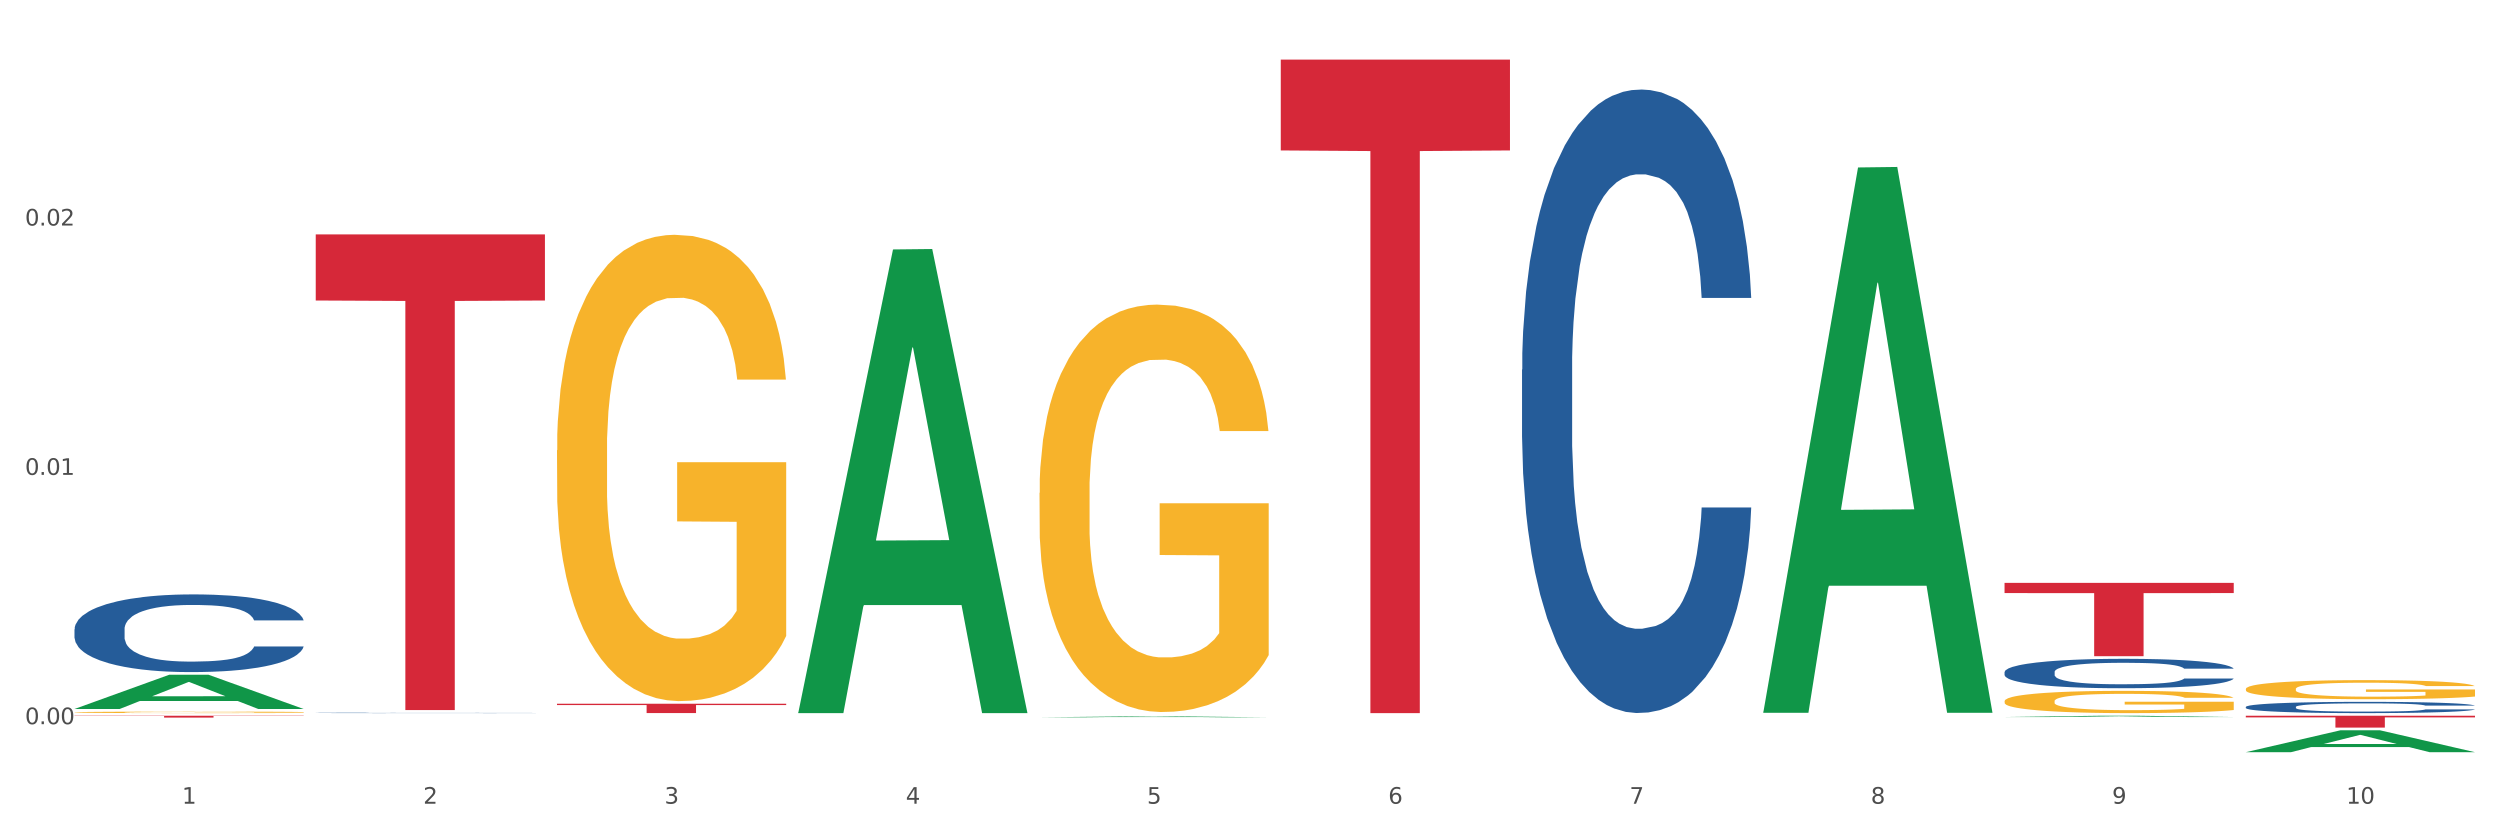
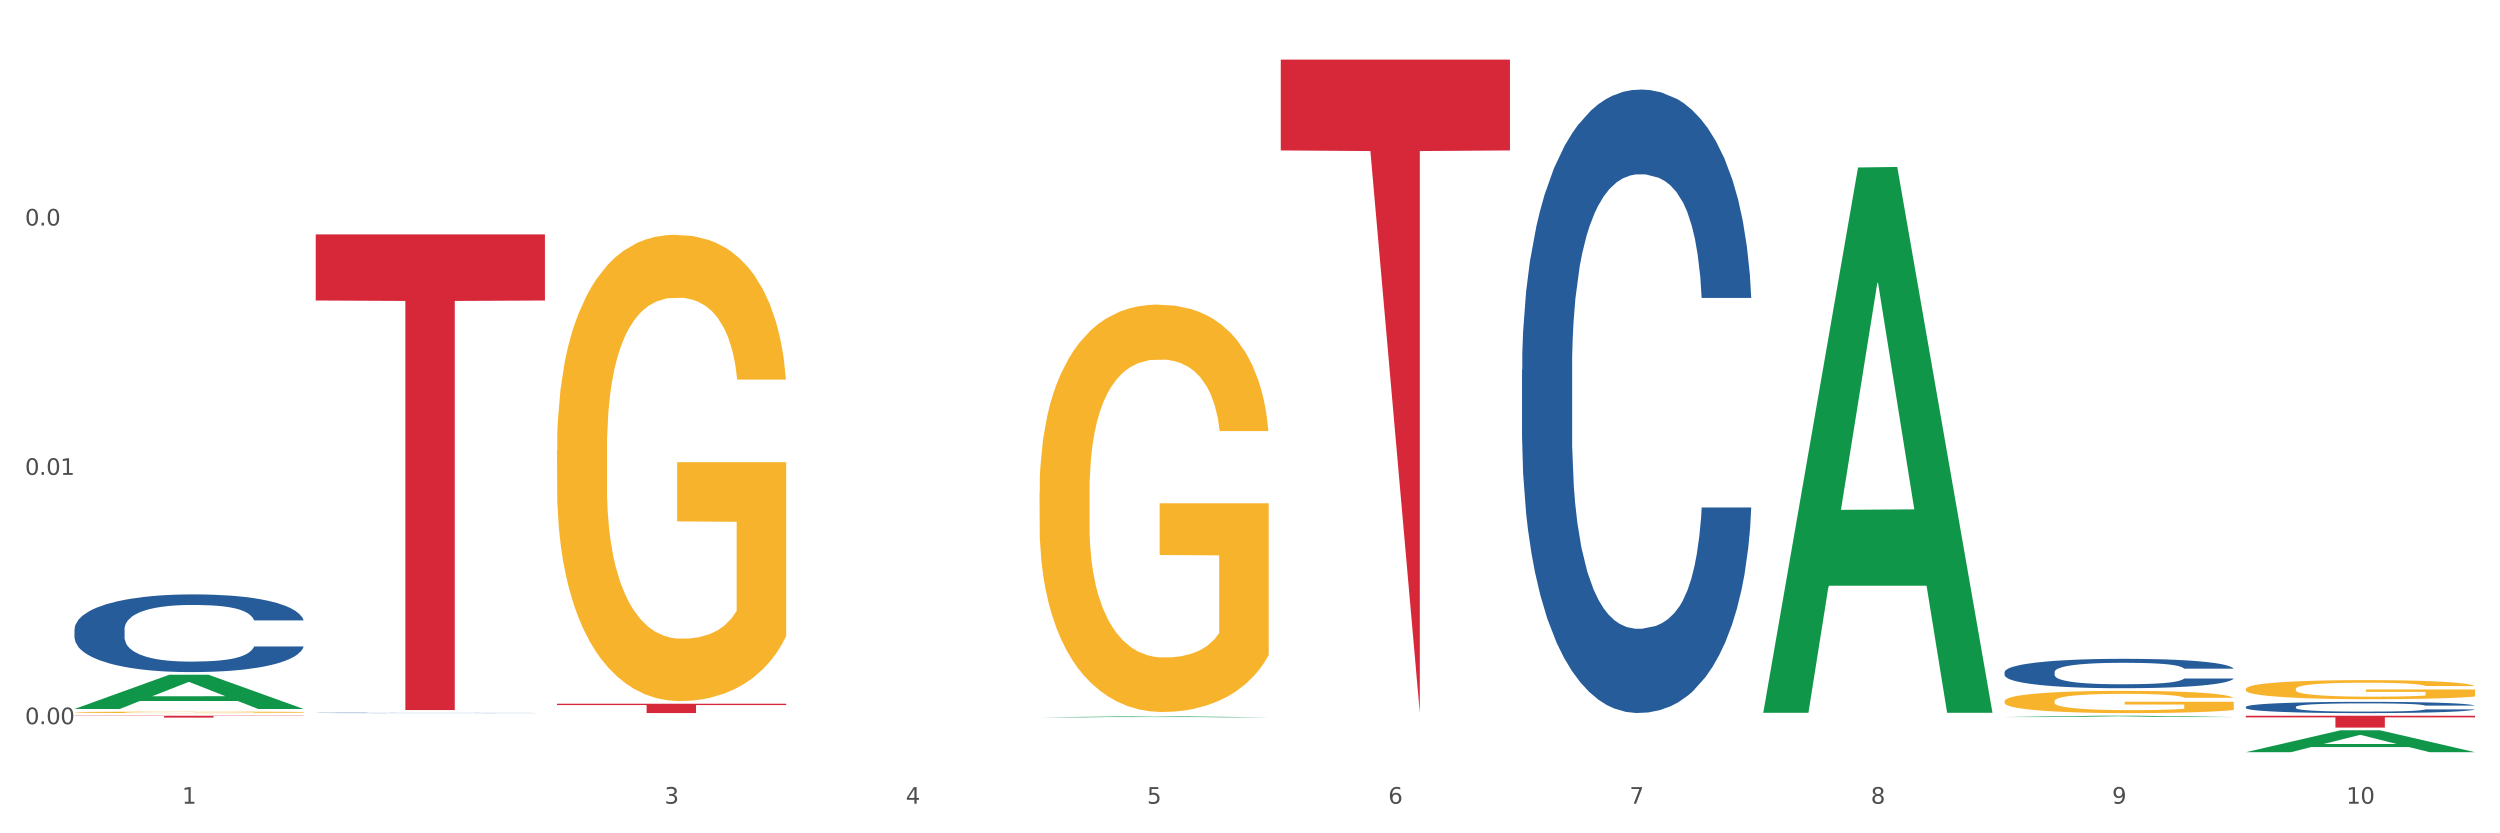
<svg xmlns="http://www.w3.org/2000/svg" xmlns:xlink="http://www.w3.org/1999/xlink" width="1080pt" height="360pt" viewBox="0 0 1080 360" version="1.1">
  <rect x="0" y="0" width="1080" height="360" fill="#333333" stroke="none" />
  <defs>
    <style type="text/css">*{stroke-linejoin: round; stroke-linecap: butt}</style>
  </defs>
  <g id="figure_1">
    <g id="patch_1">
      <path d="M 0 360  L 1080 360  L 1080 0  L 0 0  z " style="fill: #ffffff; stroke: #ffffff; stroke-linejoin: miter" />
    </g>
    <g id="axes_1">
      <g id="matplotlib.axis_1">
        <g id="xtick_1">
          <g id="text_1">
            <g style="fill: #4d4d4d" transform="translate(78.627 347.204) scale(0.096 -0.096)">
              <defs>
                <path id="DejaVuSans-31" d="M 794 531  L 1825 531  L 1825 4091  L 703 3866  L 703 4441  L 1819 4666  L 2450 4666  L 2450 531  L 3481 531  L 3481 0  L 794 0  L 794 531  z " transform="scale(0.016)" />
              </defs>
              <use xlink:href="#DejaVuSans-31" />
            </g>
          </g>
        </g>
        <g id="xtick_2">
          <g id="text_2">
            <g style="fill: #4d4d4d" transform="translate(182.851 347.204) scale(0.096 -0.096)">
              <defs>
-                 <path id="DejaVuSans-32" d="M 1228 531  L 3431 531  L 3431 0  L 469 0  L 469 531  Q 828 903 1448 1529  Q 2069 2156 2228 2338  Q 2531 2678 2651 2914  Q 2772 3150 2772 3378  Q 2772 3750 2511 3984  Q 2250 4219 1831 4219  Q 1534 4219 1204 4116  Q 875 4013 500 3803  L 500 4441  Q 881 4594 1212 4672  Q 1544 4750 1819 4750  Q 2544 4750 2975 4387  Q 3406 4025 3406 3419  Q 3406 3131 3298 2873  Q 3191 2616 2906 2266  Q 2828 2175 2409 1742  Q 1991 1309 1228 531  z " transform="scale(0.016)" />
-               </defs>
+                 </defs>
              <use xlink:href="#DejaVuSans-32" />
            </g>
          </g>
        </g>
        <g id="xtick_3">
          <g id="text_3">
            <g style="fill: #4d4d4d" transform="translate(287.074 347.204) scale(0.096 -0.096)">
              <defs>
                <path id="DejaVuSans-33" d="M 2597 2516  Q 3050 2419 3304 2112  Q 3559 1806 3559 1356  Q 3559 666 3084 287  Q 2609 -91 1734 -91  Q 1441 -91 1130 -33  Q 819 25 488 141  L 488 750  Q 750 597 1062 519  Q 1375 441 1716 441  Q 2309 441 2620 675  Q 2931 909 2931 1356  Q 2931 1769 2642 2001  Q 2353 2234 1838 2234  L 1294 2234  L 1294 2753  L 1863 2753  Q 2328 2753 2575 2939  Q 2822 3125 2822 3475  Q 2822 3834 2567 4026  Q 2313 4219 1838 4219  Q 1578 4219 1281 4162  Q 984 4106 628 3988  L 628 4550  Q 988 4650 1302 4700  Q 1616 4750 1894 4750  Q 2613 4750 3031 4423  Q 3450 4097 3450 3541  Q 3450 3153 3228 2886  Q 3006 2619 2597 2516  z " transform="scale(0.016)" />
              </defs>
              <use xlink:href="#DejaVuSans-33" />
            </g>
          </g>
        </g>
        <g id="xtick_4">
          <g id="text_4">
            <g style="fill: #4d4d4d" transform="translate(391.298 347.204) scale(0.096 -0.096)">
              <defs>
                <path id="DejaVuSans-34" d="M 2419 4116  L 825 1625  L 2419 1625  L 2419 4116  z M 2253 4666  L 3047 4666  L 3047 1625  L 3713 1625  L 3713 1100  L 3047 1100  L 3047 0  L 2419 0  L 2419 1100  L 313 1100  L 313 1709  L 2253 4666  z " transform="scale(0.016)" />
              </defs>
              <use xlink:href="#DejaVuSans-34" />
            </g>
          </g>
        </g>
        <g id="xtick_5">
          <g id="text_5">
            <g style="fill: #4d4d4d" transform="translate(495.522 347.204) scale(0.096 -0.096)">
              <defs>
                <path id="DejaVuSans-35" d="M 691 4666  L 3169 4666  L 3169 4134  L 1269 4134  L 1269 2991  Q 1406 3038 1543 3061  Q 1681 3084 1819 3084  Q 2600 3084 3056 2656  Q 3513 2228 3513 1497  Q 3513 744 3044 326  Q 2575 -91 1722 -91  Q 1428 -91 1123 -41  Q 819 9 494 109  L 494 744  Q 775 591 1075 516  Q 1375 441 1709 441  Q 2250 441 2565 725  Q 2881 1009 2881 1497  Q 2881 1984 2565 2268  Q 2250 2553 1709 2553  Q 1456 2553 1204 2497  Q 953 2441 691 2322  L 691 4666  z " transform="scale(0.016)" />
              </defs>
              <use xlink:href="#DejaVuSans-35" />
            </g>
          </g>
        </g>
        <g id="xtick_6">
          <g id="text_6">
            <g style="fill: #4d4d4d" transform="translate(599.745 347.204) scale(0.096 -0.096)">
              <defs>
                <path id="DejaVuSans-36" d="M 2113 2584  Q 1688 2584 1439 2293  Q 1191 2003 1191 1497  Q 1191 994 1439 701  Q 1688 409 2113 409  Q 2538 409 2786 701  Q 3034 994 3034 1497  Q 3034 2003 2786 2293  Q 2538 2584 2113 2584  z M 3366 4563  L 3366 3988  Q 3128 4100 2886 4159  Q 2644 4219 2406 4219  Q 1781 4219 1451 3797  Q 1122 3375 1075 2522  Q 1259 2794 1537 2939  Q 1816 3084 2150 3084  Q 2853 3084 3261 2657  Q 3669 2231 3669 1497  Q 3669 778 3244 343  Q 2819 -91 2113 -91  Q 1303 -91 875 529  Q 447 1150 447 2328  Q 447 3434 972 4092  Q 1497 4750 2381 4750  Q 2619 4750 2861 4703  Q 3103 4656 3366 4563  z " transform="scale(0.016)" />
              </defs>
              <use xlink:href="#DejaVuSans-36" />
            </g>
          </g>
        </g>
        <g id="xtick_7">
          <g id="text_7">
            <g style="fill: #4d4d4d" transform="translate(703.969 347.204) scale(0.096 -0.096)">
              <defs>
                <path id="DejaVuSans-37" d="M 525 4666  L 3525 4666  L 3525 4397  L 1831 0  L 1172 0  L 2766 4134  L 525 4134  L 525 4666  z " transform="scale(0.016)" />
              </defs>
              <use xlink:href="#DejaVuSans-37" />
            </g>
          </g>
        </g>
        <g id="xtick_8">
          <g id="text_8">
            <g style="fill: #4d4d4d" transform="translate(808.193 347.204) scale(0.096 -0.096)">
              <defs>
                <path id="DejaVuSans-38" d="M 2034 2216  Q 1584 2216 1326 1975  Q 1069 1734 1069 1313  Q 1069 891 1326 650  Q 1584 409 2034 409  Q 2484 409 2743 651  Q 3003 894 3003 1313  Q 3003 1734 2745 1975  Q 2488 2216 2034 2216  z M 1403 2484  Q 997 2584 770 2862  Q 544 3141 544 3541  Q 544 4100 942 4425  Q 1341 4750 2034 4750  Q 2731 4750 3128 4425  Q 3525 4100 3525 3541  Q 3525 3141 3298 2862  Q 3072 2584 2669 2484  Q 3125 2378 3379 2068  Q 3634 1759 3634 1313  Q 3634 634 3220 271  Q 2806 -91 2034 -91  Q 1263 -91 848 271  Q 434 634 434 1313  Q 434 1759 690 2068  Q 947 2378 1403 2484  z M 1172 3481  Q 1172 3119 1398 2916  Q 1625 2713 2034 2713  Q 2441 2713 2670 2916  Q 2900 3119 2900 3481  Q 2900 3844 2670 4047  Q 2441 4250 2034 4250  Q 1625 4250 1398 4047  Q 1172 3844 1172 3481  z " transform="scale(0.016)" />
              </defs>
              <use xlink:href="#DejaVuSans-38" />
            </g>
          </g>
        </g>
        <g id="xtick_9">
          <g id="text_9">
            <g style="fill: #4d4d4d" transform="translate(912.416 347.204) scale(0.096 -0.096)">
              <defs>
                <path id="DejaVuSans-39" d="M 703 97  L 703 672  Q 941 559 1184 500  Q 1428 441 1663 441  Q 2288 441 2617 861  Q 2947 1281 2994 2138  Q 2813 1869 2534 1725  Q 2256 1581 1919 1581  Q 1219 1581 811 2004  Q 403 2428 403 3163  Q 403 3881 828 4315  Q 1253 4750 1959 4750  Q 2769 4750 3195 4129  Q 3622 3509 3622 2328  Q 3622 1225 3098 567  Q 2575 -91 1691 -91  Q 1453 -91 1209 -44  Q 966 3 703 97  z M 1959 2075  Q 2384 2075 2632 2365  Q 2881 2656 2881 3163  Q 2881 3666 2632 3958  Q 2384 4250 1959 4250  Q 1534 4250 1286 3958  Q 1038 3666 1038 3163  Q 1038 2656 1286 2365  Q 1534 2075 1959 2075  z " transform="scale(0.016)" />
              </defs>
              <use xlink:href="#DejaVuSans-39" />
            </g>
          </g>
        </g>
        <g id="xtick_10">
          <g id="text_10">
            <g style="fill: #4d4d4d" transform="translate(1013.586 347.204) scale(0.096 -0.096)">
              <defs>
                <path id="DejaVuSans-30" d="M 2034 4250  Q 1547 4250 1301 3770  Q 1056 3291 1056 2328  Q 1056 1369 1301 889  Q 1547 409 2034 409  Q 2525 409 2770 889  Q 3016 1369 3016 2328  Q 3016 3291 2770 3770  Q 2525 4250 2034 4250  z M 2034 4750  Q 2819 4750 3233 4129  Q 3647 3509 3647 2328  Q 3647 1150 3233 529  Q 2819 -91 2034 -91  Q 1250 -91 836 529  Q 422 1150 422 2328  Q 422 3509 836 4129  Q 1250 4750 2034 4750  z " transform="scale(0.016)" />
              </defs>
              <use xlink:href="#DejaVuSans-31" />
              <use xlink:href="#DejaVuSans-30" transform="translate(63.623 0)" />
            </g>
          </g>
        </g>
        <g id="xtick_11" />
        <g id="xtick_12" />
        <g id="xtick_13" />
        <g id="xtick_14" />
        <g id="xtick_15" />
        <g id="xtick_16" />
        <g id="xtick_17" />
        <g id="xtick_18" />
        <g id="xtick_19" />
      </g>
      <g id="matplotlib.axis_2">
        <g id="ytick_1">
          <g id="text_11">
            <g style="fill: #4d4d4d" transform="translate(10.8 312.85) scale(0.096 -0.096)">
              <defs>
                <path id="DejaVuSans-2e" d="M 684 794  L 1344 794  L 1344 0  L 684 0  L 684 794  z " transform="scale(0.016)" />
              </defs>
              <use xlink:href="#DejaVuSans-30" />
              <use xlink:href="#DejaVuSans-2e" transform="translate(63.623 0)" />
              <use xlink:href="#DejaVuSans-30" transform="translate(95.41 0)" />
              <use xlink:href="#DejaVuSans-30" transform="translate(159.033 0)" />
            </g>
          </g>
        </g>
        <g id="ytick_2">
          <g id="text_12">
            <g style="fill: #4d4d4d" transform="translate(10.8 205.142) scale(0.096 -0.096)">
              <use xlink:href="#DejaVuSans-30" />
              <use xlink:href="#DejaVuSans-2e" transform="translate(63.623 0)" />
              <use xlink:href="#DejaVuSans-30" transform="translate(95.41 0)" />
              <use xlink:href="#DejaVuSans-31" transform="translate(159.033 0)" />
            </g>
          </g>
        </g>
        <g id="ytick_3">
          <g id="text_13">
            <g style="fill: #4d4d4d" transform="translate(10.8 97.433) scale(0.096 -0.096)">
              <use xlink:href="#DejaVuSans-30" />
              <use xlink:href="#DejaVuSans-2e" transform="translate(63.623 0)" />
              <use xlink:href="#DejaVuSans-30" transform="translate(95.41 0)" />
              <use xlink:href="#DejaVuSans-32" transform="translate(159.033 0)" />
            </g>
          </g>
        </g>
        <g id="ytick_4" />
        <g id="ytick_5" />
        <g id="ytick_6" />
      </g>
      <g id="PolyCollection_1">
        <path d="M 32.175 306.264  L 32.277 306.25  L 73.107 291.492  L 90.051 291.478  L 131.187 306.291  L 111.589 306.291  L 102.709 302.842  L 60.552 302.842  L 60.246 302.897  L 51.671 306.291  L 32.175 306.291  L 32.175 306.264  L 65.86 300.783  L 97.401 300.769  L 81.783 294.635  L 81.579 294.607  L 81.375 294.649  L 65.758 300.769  L 65.86 300.783  L 32.175 306.264  z " clip-path="url(#p21ffd9b8f6)" style="fill: #109648" />
        <path d="M 657.517 159.702  L 657.634 159.456  L 657.634 152.568  L 657.985 143.221  L 659.272 126.002  L 660.911 112.965  L 663.72 97.714  L 665.241 91.319  L 667.231 84.185  L 671.327 72.624  L 676.008 62.785  L 679.285 57.373  L 681.743 53.929  L 687.244 47.78  L 690.404 45.074  L 693.681 42.86  L 696.49 41.384  L 701.171 39.662  L 704.916 38.924  L 709.247 38.678  L 712.875 38.924  L 717.673 39.908  L 724.695 42.86  L 727.387 44.582  L 731.015 47.534  L 734.76 51.47  L 737.803 55.405  L 741.314 61.063  L 744.943 68.442  L 748.454 77.79  L 750.911 86.399  L 752.901 95.5  L 754.657 106.57  L 755.944 118.623  L 756.529 128.708  L 735.112 128.708  L 734.526 119.607  L 733.356 109.767  L 732.186 103.126  L 730.898 97.714  L 728.909 91.565  L 727.153 87.629  L 724.227 82.955  L 721.535 80.004  L 719.312 78.282  L 716.62 76.806  L 710.885 75.33  L 706.789 75.33  L 704.214 75.822  L 701.054 77.052  L 698.362 78.774  L 695.202 81.725  L 692.745 84.923  L 690.287 89.105  L 688.882 92.057  L 686.776 97.468  L 685.371 101.896  L 683.499 109.521  L 682.445 114.933  L 680.573 128.954  L 679.754 139.285  L 679.402 146.419  L 679.168 154.29  L 679.168 192.664  L 679.871 209.882  L 680.456 217.262  L 681.392 225.625  L 683.148 236.448  L 685.722 247.026  L 688.414 254.651  L 690.638 259.325  L 692.745 262.769  L 694.851 265.474  L 697.426 267.934  L 699.533 269.41  L 702.693 270.886  L 706.438 271.624  L 709.364 271.624  L 715.332 270.394  L 718.024 269.164  L 720.599 267.442  L 723.408 264.736  L 725.632 261.785  L 726.919 259.571  L 729.026 254.897  L 730.664 249.977  L 732.069 244.32  L 733.005 239.4  L 734.058 232.021  L 734.877 223.657  L 735.112 219.23  L 756.529 219.23  L 756.061 228.085  L 755.242 236.694  L 753.603 248.256  L 752.316 254.897  L 750.326 263.015  L 748.22 269.902  L 745.294 277.528  L 742.602 283.185  L 739.793 288.105  L 736.75 292.532  L 731.249 298.682  L 729.26 300.404  L 725.046 303.356  L 721.769 305.078  L 716.971 306.799  L 712.055 307.783  L 706.906 308.029  L 702.341 307.537  L 697.309 306.061  L 694.149 304.586  L 690.638 302.372  L 686.542 298.928  L 682.679 294.746  L 679.051 289.827  L 675.657 284.169  L 672.497 277.773  L 668.401 267.196  L 665.358 256.865  L 663.134 247.272  L 661.613 239.154  L 660.091 228.823  L 659.272 221.689  L 657.985 204.471  L 657.517 188.482  L 657.517 159.702  z " clip-path="url(#p21ffd9b8f6)" style="fill: #255c99" />
        <path d="M 865.964 290.319  L 866.081 290.307  L 866.081 289.982  L 866.432 289.541  L 867.719 288.729  L 869.358 288.114  L 872.167 287.394  L 873.688 287.092  L 875.678 286.755  L 879.774 286.21  L 884.456 285.746  L 887.733 285.49  L 890.19 285.328  L 895.691 285.038  L 898.851 284.91  L 902.128 284.805  L 904.937 284.736  L 909.618 284.654  L 913.364 284.62  L 917.694 284.608  L 921.322 284.62  L 926.12 284.666  L 933.143 284.805  L 935.834 284.887  L 939.463 285.026  L 943.208 285.212  L 946.251 285.397  L 949.762 285.664  L 953.39 286.013  L 956.901 286.454  L 959.359 286.86  L 961.348 287.289  L 963.104 287.812  L 964.391 288.38  L 964.976 288.856  L 943.559 288.856  L 942.974 288.427  L 941.803 287.963  L 940.633 287.649  L 939.346 287.394  L 937.356 287.104  L 935.6 286.918  L 932.674 286.697  L 929.983 286.558  L 927.759 286.477  L 925.067 286.407  L 919.332 286.338  L 915.236 286.338  L 912.661 286.361  L 909.501 286.419  L 906.81 286.5  L 903.65 286.639  L 901.192 286.79  L 898.734 286.988  L 897.33 287.127  L 895.223 287.382  L 893.819 287.591  L 891.946 287.951  L 890.893 288.206  L 889.02 288.868  L 888.201 289.356  L 887.85 289.692  L 887.616 290.064  L 887.616 291.874  L 888.318 292.687  L 888.903 293.035  L 889.839 293.43  L 891.595 293.94  L 894.17 294.44  L 896.861 294.799  L 899.085 295.02  L 901.192 295.182  L 903.298 295.31  L 905.873 295.426  L 907.98 295.496  L 911.14 295.566  L 914.885 295.6  L 917.811 295.6  L 923.78 295.542  L 926.472 295.484  L 929.046 295.403  L 931.855 295.275  L 934.079 295.136  L 935.366 295.032  L 937.473 294.811  L 939.111 294.579  L 940.516 294.312  L 941.452 294.08  L 942.505 293.732  L 943.325 293.337  L 943.559 293.128  L 964.976 293.128  L 964.508 293.546  L 963.689 293.952  L 962.05 294.498  L 960.763 294.811  L 958.773 295.194  L 956.667 295.519  L 953.741 295.879  L 951.049 296.146  L 948.24 296.378  L 945.197 296.587  L 939.697 296.877  L 937.707 296.958  L 933.494 297.098  L 930.217 297.179  L 925.418 297.26  L 920.503 297.307  L 915.353 297.318  L 910.789 297.295  L 905.756 297.225  L 902.596 297.156  L 899.085 297.051  L 894.989 296.889  L 891.127 296.691  L 887.499 296.459  L 884.105 296.192  L 880.945 295.891  L 876.848 295.391  L 873.805 294.904  L 871.582 294.451  L 870.06 294.068  L 868.539 293.581  L 867.719 293.244  L 866.432 292.431  L 865.964 291.677  L 865.964 290.319  z " clip-path="url(#p21ffd9b8f6)" style="fill: #255c99" />
        <path d="M 970.188 305.384  L 970.305 305.38  L 970.305 305.255  L 970.656 305.086  L 971.943 304.774  L 973.582 304.538  L 976.39 304.262  L 977.912 304.147  L 979.902 304.017  L 983.998 303.808  L 988.679 303.63  L 991.956 303.532  L 994.414 303.47  L 999.915 303.359  L 1003.075 303.31  L 1006.352 303.269  L 1009.161 303.243  L 1013.842 303.212  L 1017.587 303.198  L 1021.917 303.194  L 1025.546 303.198  L 1030.344 303.216  L 1037.366 303.269  L 1040.058 303.301  L 1043.686 303.354  L 1047.431 303.425  L 1050.474 303.497  L 1053.985 303.599  L 1057.613 303.733  L 1061.125 303.902  L 1063.582 304.058  L 1065.572 304.222  L 1067.327 304.423  L 1068.615 304.641  L 1069.2 304.823  L 1047.782 304.823  L 1047.197 304.659  L 1046.027 304.481  L 1044.857 304.36  L 1043.569 304.262  L 1041.58 304.151  L 1039.824 304.08  L 1036.898 303.995  L 1034.206 303.942  L 1031.983 303.911  L 1029.291 303.884  L 1023.556 303.857  L 1019.46 303.857  L 1016.885 303.866  L 1013.725 303.888  L 1011.033 303.92  L 1007.873 303.973  L 1005.415 304.031  L 1002.958 304.107  L 1001.553 304.16  L 999.447 304.258  L 998.042 304.338  L 996.17 304.476  L 995.116 304.574  L 993.244 304.828  L 992.424 305.015  L 992.073 305.144  L 991.839 305.286  L 991.839 305.981  L 992.541 306.293  L 993.127 306.426  L 994.063 306.578  L 995.818 306.773  L 998.393 306.965  L 1001.085 307.103  L 1003.309 307.187  L 1005.415 307.25  L 1007.522 307.299  L 1010.097 307.343  L 1012.203 307.37  L 1015.363 307.397  L 1019.109 307.41  L 1022.035 307.41  L 1028.003 307.388  L 1030.695 307.366  L 1033.27 307.334  L 1036.079 307.285  L 1038.303 307.232  L 1039.59 307.192  L 1041.697 307.107  L 1043.335 307.018  L 1044.739 306.916  L 1045.676 306.827  L 1046.729 306.693  L 1047.548 306.542  L 1047.782 306.462  L 1069.2 306.462  L 1068.732 306.622  L 1067.913 306.778  L 1066.274 306.987  L 1064.987 307.107  L 1062.997 307.254  L 1060.89 307.379  L 1057.965 307.517  L 1055.273 307.619  L 1052.464 307.708  L 1049.421 307.789  L 1043.92 307.9  L 1041.931 307.931  L 1037.717 307.984  L 1034.44 308.016  L 1029.642 308.047  L 1024.726 308.065  L 1019.577 308.069  L 1015.012 308.06  L 1009.98 308.033  L 1006.82 308.007  L 1003.309 307.967  L 999.212 307.904  L 995.35 307.829  L 991.722 307.74  L 988.328 307.637  L 985.168 307.521  L 981.072 307.33  L 978.029 307.143  L 975.805 306.969  L 974.284 306.822  L 972.762 306.635  L 971.943 306.506  L 970.656 306.195  L 970.188 305.905  L 970.188 305.384  z " clip-path="url(#p21ffd9b8f6)" style="fill: #255c99" />
        <path d="M 32.175 309.203  L 131.187 309.203  L 131.187 309.313  L 92.239 309.313  L 92.239 309.993  L 70.888 309.993  L 70.888 309.313  L 32.175 309.313  L 32.175 309.204  L 32.175 309.203  z " clip-path="url(#p21ffd9b8f6)" style="fill: #d62839" />
        <path d="M 136.399 101.261  L 235.411 101.261  L 235.411 129.817  L 196.463 130.01  L 196.463 306.748  L 175.112 306.748  L 175.112 130.01  L 136.399 129.817  L 136.399 101.454  L 136.399 101.261  z " clip-path="url(#p21ffd9b8f6)" style="fill: #d62839" />
        <path d="M 240.622 304.015  L 339.635 304.015  L 339.635 304.576  L 300.687 304.579  L 300.687 308.046  L 279.336 308.046  L 279.336 304.579  L 240.622 304.576  L 240.622 304.019  L 240.622 304.015  z " clip-path="url(#p21ffd9b8f6)" style="fill: #d62839" />
-         <path d="M 553.293 25.759  L 652.306 25.759  L 652.306 64.991  L 613.358 65.256  L 613.358 308.069  L 592.006 308.069  L 592.006 65.256  L 553.293 64.991  L 553.293 26.025  L 553.293 25.759  z " clip-path="url(#p21ffd9b8f6)" style="fill: #d62839" />
-         <path d="M 865.964 251.812  L 964.976 251.812  L 964.976 256.212  L 926.028 256.242  L 926.028 283.474  L 904.677 283.474  L 904.677 256.242  L 865.964 256.212  L 865.964 251.842  L 865.964 251.812  z " clip-path="url(#p21ffd9b8f6)" style="fill: #d62839" />
+         <path d="M 553.293 25.759  L 652.306 25.759  L 652.306 64.991  L 613.358 65.256  L 613.358 308.069  L 592.006 65.256  L 553.293 64.991  L 553.293 26.025  L 553.293 25.759  z " clip-path="url(#p21ffd9b8f6)" style="fill: #d62839" />
        <path d="M 970.188 309.203  L 1069.2 309.203  L 1069.2 309.915  L 1030.252 309.92  L 1030.252 314.33  L 1008.901 314.33  L 1008.901 309.92  L 970.188 309.915  L 970.188 309.208  L 970.188 309.203  z " clip-path="url(#p21ffd9b8f6)" style="fill: #d62839" />
        <path d="M 136.399 307.966  L 136.516 307.966  L 136.516 307.961  L 136.867 307.954  L 138.154 307.942  L 139.793 307.933  L 142.602 307.923  L 144.123 307.918  L 146.113 307.913  L 150.209 307.905  L 154.89 307.898  L 158.167 307.895  L 160.625 307.892  L 166.126 307.888  L 169.286 307.886  L 172.563 307.885  L 175.372 307.884  L 180.053 307.882  L 183.798 307.882  L 188.129 307.882  L 191.757 307.882  L 196.555 307.882  L 203.577 307.885  L 206.269 307.886  L 209.897 307.888  L 213.642 307.891  L 216.685 307.893  L 220.196 307.897  L 223.824 307.902  L 227.336 307.909  L 229.793 307.915  L 231.783 307.921  L 233.538 307.929  L 234.826 307.937  L 235.411 307.944  L 213.993 307.944  L 213.408 307.938  L 212.238 307.931  L 211.068 307.926  L 209.78 307.923  L 207.791 307.918  L 206.035 307.916  L 203.109 307.912  L 200.417 307.91  L 198.194 307.909  L 195.502 307.908  L 189.767 307.907  L 185.671 307.907  L 183.096 307.907  L 179.936 307.908  L 177.244 307.91  L 174.084 307.912  L 171.626 307.914  L 169.169 307.917  L 167.764 307.919  L 165.658 307.923  L 164.253 307.926  L 162.381 307.931  L 161.327 307.935  L 159.455 307.944  L 158.635 307.952  L 158.284 307.957  L 158.05 307.962  L 158.05 307.989  L 158.752 308.001  L 159.338 308.006  L 160.274 308.012  L 162.029 308.019  L 164.604 308.027  L 167.296 308.032  L 169.52 308.035  L 171.626 308.038  L 173.733 308.039  L 176.308 308.041  L 178.415 308.042  L 181.575 308.043  L 185.32 308.044  L 188.246 308.044  L 194.214 308.043  L 196.906 308.042  L 199.481 308.041  L 202.29 308.039  L 204.514 308.037  L 205.801 308.035  L 207.908 308.032  L 209.546 308.029  L 210.951 308.025  L 211.887 308.021  L 212.94 308.016  L 213.759 308.01  L 213.993 308.007  L 235.411 308.007  L 234.943 308.013  L 234.124 308.019  L 232.485 308.027  L 231.198 308.032  L 229.208 308.038  L 227.102 308.043  L 224.176 308.048  L 221.484 308.052  L 218.675 308.055  L 215.632 308.058  L 210.131 308.063  L 208.142 308.064  L 203.928 308.066  L 200.651 308.067  L 195.853 308.068  L 190.937 308.069  L 185.788 308.069  L 181.223 308.069  L 176.191 308.068  L 173.031 308.067  L 169.52 308.065  L 165.424 308.063  L 161.561 308.06  L 157.933 308.056  L 154.539 308.052  L 151.379 308.048  L 147.283 308.041  L 144.24 308.033  L 142.016 308.027  L 140.495 308.021  L 138.973 308.014  L 138.154 308.009  L 136.867 307.997  L 136.399 307.986  L 136.399 307.966  z " clip-path="url(#p21ffd9b8f6)" style="fill: #255c99" />
        <path d="M 32.175 271.86  L 32.292 271.83  L 32.292 270.971  L 32.643 269.806  L 33.931 267.661  L 35.569 266.036  L 38.378 264.136  L 39.899 263.339  L 41.889 262.45  L 45.985 261.009  L 50.667 259.783  L 53.944 259.109  L 56.401 258.679  L 61.902 257.913  L 65.062 257.576  L 68.339 257.3  L 71.148 257.116  L 75.829 256.902  L 79.575 256.81  L 83.905 256.779  L 87.533 256.81  L 92.331 256.932  L 99.354 257.3  L 102.045 257.515  L 105.674 257.882  L 109.419 258.373  L 112.462 258.863  L 115.973 259.568  L 119.601 260.488  L 123.112 261.653  L 125.57 262.726  L 127.559 263.86  L 129.315 265.239  L 130.602 266.741  L 131.187 267.998  L 109.77 267.998  L 109.185 266.864  L 108.014 265.638  L 106.844 264.81  L 105.557 264.136  L 103.567 263.369  L 101.811 262.879  L 98.886 262.297  L 96.194 261.929  L 93.97 261.714  L 91.278 261.53  L 85.543 261.346  L 81.447 261.346  L 78.872 261.408  L 75.712 261.561  L 73.021 261.775  L 69.861 262.143  L 67.403 262.542  L 64.945 263.063  L 63.541 263.431  L 61.434 264.105  L 60.03 264.657  L 58.157 265.607  L 57.104 266.281  L 55.231 268.029  L 54.412 269.316  L 54.061 270.205  L 53.827 271.186  L 53.827 275.968  L 54.529 278.113  L 55.114 279.033  L 56.05 280.075  L 57.806 281.424  L 60.381 282.742  L 63.072 283.692  L 65.296 284.275  L 67.403 284.704  L 69.509 285.041  L 72.084 285.347  L 74.191 285.531  L 77.351 285.715  L 81.096 285.807  L 84.022 285.807  L 89.991 285.654  L 92.683 285.501  L 95.257 285.286  L 98.066 284.949  L 100.29 284.581  L 101.577 284.305  L 103.684 283.723  L 105.322 283.11  L 106.727 282.405  L 107.663 281.792  L 108.717 280.872  L 109.536 279.83  L 109.77 279.278  L 131.187 279.278  L 130.719 280.382  L 129.9 281.455  L 128.262 282.895  L 126.974 283.723  L 124.985 284.734  L 122.878 285.593  L 119.952 286.543  L 117.26 287.248  L 114.451 287.861  L 111.408 288.413  L 105.908 289.179  L 103.918 289.394  L 99.705 289.761  L 96.428 289.976  L 91.629 290.191  L 86.714 290.313  L 81.564 290.344  L 77 290.283  L 71.967 290.099  L 68.807 289.915  L 65.296 289.639  L 61.2 289.21  L 57.338 288.689  L 53.71 288.076  L 50.316 287.371  L 47.156 286.574  L 43.059 285.255  L 40.016 283.968  L 37.793 282.773  L 36.271 281.761  L 34.75 280.474  L 33.931 279.585  L 32.643 277.439  L 32.175 275.447  L 32.175 271.86  z " clip-path="url(#p21ffd9b8f6)" style="fill: #255c99" />
        <path d="M 970.188 297.627  L 970.304 297.619  L 970.304 297.348  L 970.538 297.115  L 971.707 296.55  L 973.461 296.083  L 974.747 295.835  L 976.032 295.632  L 977.552 295.429  L 979.422 295.218  L 982.813 294.909  L 984.917 294.751  L 987.488 294.586  L 992.164 294.345  L 995.554 294.209  L 999.061 294.096  L 1004.789 293.961  L 1008.53 293.901  L 1012.505 293.855  L 1017.297 293.825  L 1020.921 293.818  L 1028.87 293.84  L 1035.65 293.908  L 1038.923 293.961  L 1043.132 294.051  L 1045.353 294.111  L 1048.977 294.232  L 1052.717 294.39  L 1055.289 294.525  L 1059.147 294.781  L 1062.069 295.037  L 1064.758 295.353  L 1066.161 295.572  L 1067.213 295.775  L 1068.148 296.008  L 1069.083 296.377  L 1048.041 296.377  L 1047.223 296.114  L 1045.937 295.865  L 1044.067 295.624  L 1042.43 295.474  L 1039.625 295.286  L 1037.053 295.165  L 1034.364 295.075  L 1031.091 295  L 1028.52 294.962  L 1024.896 294.932  L 1017.765 294.939  L 1012.972 295  L 1009.699 295.075  L 1007.595 295.143  L 1005.724 295.218  L 1003.62 295.323  L 1001.165 295.481  L 999.412 295.624  L 997.659 295.805  L 996.256 295.986  L 994.97 296.196  L 993.918 296.422  L 993.1 296.656  L 992.398 296.942  L 991.814 297.416  L 991.814 298.447  L 992.047 298.68  L 992.632 298.989  L 993.333 299.222  L 994.502 299.501  L 995.554 299.689  L 997.542 299.96  L 999.763 300.186  L 1001.516 300.329  L 1003.27 300.449  L 1006.309 300.615  L 1009.699 300.75  L 1012.621 300.833  L 1016.596 300.908  L 1019.285 300.938  L 1021.623 300.954  L 1027.351 300.954  L 1031.442 300.931  L 1036.001 300.878  L 1039.508 300.811  L 1042.43 300.728  L 1045.704 300.592  L 1047.808 300.464  L 1047.808 298.891  L 1022.09 298.884  L 1022.09 297.837  L 1069.2 297.837  L 1069.2 300.908  L 1067.213 301.066  L 1064.992 301.209  L 1062.654 301.337  L 1059.147 301.495  L 1054.938 301.646  L 1051.198 301.751  L 1047.223 301.842  L 1042.547 301.925  L 1036.469 302  L 1032.728 302.03  L 1028.052 302.053  L 1022.558 302.06  L 1017.765 302.045  L 1013.089 302.007  L 1008.179 301.94  L 1003.387 301.842  L 999.763 301.744  L 996.139 301.623  L 992.281 301.465  L 989.242 301.315  L 986.904 301.179  L 984.332 301.006  L 981.527 300.78  L 979.422 300.577  L 977.552 300.366  L 975.565 300.095  L 974.162 299.862  L 972.759 299.569  L 971.941 299.35  L 971.006 299.012  L 970.304 298.537  L 970.188 297.627  z " clip-path="url(#p21ffd9b8f6)" style="fill: #f7b32b" />
        <path d="M 865.964 302.896  L 866.081 302.887  L 866.081 302.571  L 866.315 302.299  L 867.484 301.64  L 869.237 301.096  L 870.523 300.806  L 871.809 300.569  L 873.329 300.332  L 875.199 300.086  L 878.589 299.726  L 880.693 299.541  L 883.265 299.348  L 887.941 299.067  L 891.331 298.909  L 894.838 298.777  L 900.566 298.619  L 904.306 298.549  L 908.281 298.496  L 913.074 298.461  L 916.698 298.452  L 924.647 298.478  L 931.427 298.557  L 934.7 298.619  L 938.908 298.724  L 941.129 298.795  L 944.753 298.935  L 948.494 299.12  L 951.066 299.278  L 954.923 299.576  L 957.846 299.875  L 960.534 300.244  L 961.937 300.498  L 962.989 300.736  L 963.924 301.008  L 964.859 301.438  L 943.818 301.438  L 943 301.131  L 941.714 300.841  L 939.843 300.56  L 938.207 300.384  L 935.401 300.165  L 932.829 300.024  L 930.141 299.919  L 926.868 299.831  L 924.296 299.787  L 920.672 299.752  L 913.541 299.761  L 908.749 299.831  L 905.475 299.919  L 903.371 299.998  L 901.501 300.086  L 899.397 300.209  L 896.942 300.393  L 895.188 300.56  L 893.435 300.771  L 892.032 300.981  L 890.746 301.227  L 889.694 301.491  L 888.876 301.763  L 888.175 302.097  L 887.59 302.65  L 887.59 303.853  L 887.824 304.126  L 888.408 304.486  L 889.11 304.758  L 890.279 305.083  L 891.331 305.302  L 893.318 305.619  L 895.539 305.882  L 897.293 306.049  L 899.046 306.19  L 902.085 306.383  L 905.475 306.541  L 908.398 306.637  L 912.372 306.725  L 915.061 306.76  L 917.399 306.778  L 923.127 306.778  L 927.218 306.752  L 931.777 306.69  L 935.284 306.611  L 938.207 306.514  L 941.48 306.356  L 943.584 306.207  L 943.584 304.372  L 917.867 304.363  L 917.867 303.142  L 964.976 303.142  L 964.976 306.725  L 962.989 306.91  L 960.768 307.077  L 958.43 307.226  L 954.923 307.41  L 950.715 307.586  L 946.974 307.709  L 943 307.814  L 938.324 307.911  L 932.245 307.999  L 928.504 308.034  L 923.828 308.06  L 918.334 308.069  L 913.541 308.051  L 908.865 308.008  L 903.956 307.929  L 899.163 307.814  L 895.539 307.7  L 891.915 307.56  L 888.058 307.375  L 885.018 307.2  L 882.68 307.041  L 880.109 306.839  L 877.303 306.576  L 875.199 306.339  L 873.329 306.093  L 871.341 305.777  L 869.938 305.504  L 868.536 305.162  L 867.717 304.907  L 866.782 304.512  L 866.081 303.959  L 865.964 302.896  z " clip-path="url(#p21ffd9b8f6)" style="fill: #f7b32b" />
        <path d="M 449.069 212.916  L 449.186 212.755  L 449.186 206.969  L 449.42 201.986  L 450.589 189.931  L 452.343 179.965  L 453.628 174.66  L 454.914 170.32  L 456.434 165.98  L 458.304 161.48  L 461.694 154.889  L 463.799 151.514  L 466.37 147.978  L 471.046 142.834  L 474.436 139.941  L 477.943 137.53  L 483.671 134.636  L 487.412 133.35  L 491.386 132.386  L 496.179 131.743  L 499.803 131.582  L 507.752 132.065  L 514.532 133.511  L 517.805 134.636  L 522.014 136.565  L 524.235 137.851  L 527.859 140.423  L 531.599 143.798  L 534.171 146.692  L 538.029 152.157  L 540.951 157.622  L 543.64 164.373  L 545.043 169.034  L 546.095 173.374  L 547.03 178.357  L 547.965 186.234  L 526.923 186.234  L 526.105 180.608  L 524.819 175.303  L 522.949 170.16  L 521.312 166.945  L 518.507 162.926  L 515.935 160.355  L 513.246 158.426  L 509.973 156.818  L 507.401 156.015  L 503.778 155.372  L 496.647 155.532  L 491.854 156.818  L 488.581 158.426  L 486.477 159.872  L 484.606 161.48  L 482.502 163.73  L 480.047 167.106  L 478.294 170.16  L 476.54 174.017  L 475.138 177.875  L 473.852 182.376  L 472.8 187.198  L 471.981 192.181  L 471.28 198.289  L 470.696 208.415  L 470.696 230.437  L 470.929 235.42  L 471.514 242.01  L 472.215 246.993  L 473.384 252.94  L 474.436 256.959  L 476.424 262.745  L 478.645 267.567  L 480.398 270.621  L 482.152 273.193  L 485.191 276.729  L 488.581 279.623  L 491.503 281.391  L 495.478 282.998  L 498.167 283.641  L 500.505 283.963  L 506.232 283.963  L 510.324 283.48  L 514.883 282.355  L 518.39 280.909  L 521.312 279.141  L 524.585 276.247  L 526.69 273.515  L 526.69 239.92  L 500.972 239.76  L 500.972 217.417  L 548.082 217.417  L 548.082 282.998  L 546.095 286.374  L 543.874 289.428  L 541.536 292.16  L 538.029 295.536  L 533.82 298.751  L 530.08 301.001  L 526.105 302.93  L 521.429 304.698  L 515.351 306.305  L 511.61 306.948  L 506.934 307.431  L 501.44 307.591  L 496.647 307.27  L 491.971 306.466  L 487.061 305.019  L 482.268 302.93  L 478.645 300.84  L 475.021 298.268  L 471.163 294.893  L 468.124 291.678  L 465.786 288.785  L 463.214 285.088  L 460.409 280.266  L 458.304 275.926  L 456.434 271.425  L 454.447 265.638  L 453.044 260.656  L 451.641 254.387  L 450.823 249.725  L 449.888 242.492  L 449.186 232.366  L 449.069 212.916  z " clip-path="url(#p21ffd9b8f6)" style="fill: #f7b32b" />
        <path d="M 240.622 194.518  L 240.739 194.334  L 240.739 187.711  L 240.973 182.007  L 242.142 168.209  L 243.895 156.802  L 245.181 150.731  L 246.467 145.764  L 247.987 140.796  L 249.857 135.645  L 253.247 128.102  L 255.351 124.238  L 257.923 120.191  L 262.599 114.303  L 265.989 110.992  L 269.496 108.232  L 275.224 104.92  L 278.965 103.448  L 282.939 102.345  L 287.732 101.609  L 291.356 101.425  L 299.305 101.977  L 306.085 103.632  L 309.358 104.92  L 313.566 107.128  L 315.788 108.6  L 319.411 111.544  L 323.152 115.407  L 325.724 118.719  L 329.581 124.974  L 332.504 131.229  L 335.193 138.956  L 336.595 144.292  L 337.647 149.259  L 338.583 154.963  L 339.518 163.978  L 318.476 163.978  L 317.658 157.538  L 316.372 151.467  L 314.502 145.58  L 312.865 141.9  L 310.06 137.301  L 307.488 134.357  L 304.799 132.149  L 301.526 130.309  L 298.954 129.389  L 295.33 128.654  L 288.2 128.838  L 283.407 130.309  L 280.134 132.149  L 278.03 133.805  L 276.159 135.645  L 274.055 138.22  L 271.6 142.084  L 269.847 145.58  L 268.093 149.995  L 266.69 154.411  L 265.405 159.562  L 264.352 165.081  L 263.534 170.785  L 262.833 177.776  L 262.248 189.367  L 262.248 214.572  L 262.482 220.275  L 263.067 227.818  L 263.768 233.522  L 264.937 240.329  L 265.989 244.928  L 267.976 251.552  L 270.197 257.071  L 271.951 260.567  L 273.704 263.51  L 276.744 267.558  L 280.134 270.869  L 283.056 272.893  L 287.031 274.733  L 289.719 275.469  L 292.057 275.837  L 297.785 275.837  L 301.877 275.285  L 306.436 273.997  L 309.943 272.341  L 312.865 270.317  L 316.138 267.006  L 318.242 263.878  L 318.242 225.427  L 292.525 225.243  L 292.525 199.669  L 339.635 199.669  L 339.635 274.733  L 337.647 278.596  L 335.426 282.092  L 333.088 285.22  L 329.581 289.083  L 325.373 292.763  L 321.632 295.339  L 317.658 297.546  L 312.982 299.57  L 306.903 301.41  L 303.163 302.146  L 298.487 302.698  L 292.992 302.882  L 288.2 302.514  L 283.524 301.594  L 278.614 299.938  L 273.821 297.546  L 270.197 295.155  L 266.574 292.211  L 262.716 288.347  L 259.677 284.668  L 257.339 281.356  L 254.767 277.125  L 251.961 271.605  L 249.857 266.638  L 247.987 261.486  L 246 254.863  L 244.597 249.16  L 243.194 241.985  L 242.376 236.649  L 241.441 228.37  L 240.739 216.779  L 240.622 194.518  z " clip-path="url(#p21ffd9b8f6)" style="fill: #f7b32b" />
        <path d="M 970.188 324.932  L 970.29 324.923  L 1011.12 315.472  L 1028.064 315.463  L 1069.2 324.95  L 1049.602 324.95  L 1040.721 322.741  L 998.564 322.741  L 998.258 322.776  L 989.684 324.95  L 970.188 324.95  L 970.188 324.932  L 1003.872 321.422  L 1035.413 321.413  L 1019.796 317.485  L 1019.592 317.467  L 1019.388 317.494  L 1003.77 321.413  L 1003.872 321.422  L 970.188 324.932  z " clip-path="url(#p21ffd9b8f6)" style="fill: #109648" />
        <path d="M 865.964 309.764  L 866.066 309.764  L 906.896 309.203  L 923.84 309.203  L 964.976 309.765  L 945.378 309.765  L 936.498 309.634  L 894.341 309.634  L 894.034 309.636  L 885.46 309.765  L 865.964 309.765  L 865.964 309.764  L 899.649 309.556  L 931.19 309.556  L 915.572 309.323  L 915.368 309.322  L 915.164 309.323  L 899.547 309.556  L 899.649 309.556  L 865.964 309.764  z " clip-path="url(#p21ffd9b8f6)" style="fill: #109648" />
        <path d="M 761.74 307.5  L 761.842 307.279  L 802.672 72.343  L 819.617 72.122  L 860.753 307.943  L 841.154 307.943  L 832.274 253.029  L 790.117 253.029  L 789.811 253.914  L 781.237 307.943  L 761.74 307.943  L 761.74 307.5  L 795.425 220.257  L 826.966 220.036  L 811.349 122.386  L 811.144 121.943  L 810.94 122.608  L 795.323 220.036  L 795.425 220.257  L 761.74 307.5  z " clip-path="url(#p21ffd9b8f6)" style="fill: #109648" />
        <path d="M 449.069 309.884  L 449.172 309.884  L 490.001 309.452  L 506.946 309.451  L 548.082 309.885  L 528.484 309.885  L 519.603 309.784  L 477.446 309.784  L 477.14 309.786  L 468.566 309.885  L 449.069 309.885  L 449.069 309.884  L 482.754 309.724  L 514.295 309.723  L 498.678 309.544  L 498.474 309.543  L 498.269 309.544  L 482.652 309.723  L 482.754 309.724  L 449.069 309.884  z " clip-path="url(#p21ffd9b8f6)" style="fill: #109648" />
-         <path d="M 344.846 307.693  L 344.948 307.504  L 385.778 107.761  L 402.722 107.572  L 443.858 308.069  L 424.26 308.069  L 415.379 261.381  L 373.223 261.381  L 372.916 262.134  L 364.342 308.069  L 344.846 308.069  L 344.846 307.693  L 378.53 233.518  L 410.072 233.33  L 394.454 150.307  L 394.25 149.931  L 394.046 150.496  L 378.428 233.33  L 378.53 233.518  L 344.846 307.693  z " clip-path="url(#p21ffd9b8f6)" style="fill: #109648" />
        <path d="M 32.175 307.723  L 32.292 307.722  L 32.292 307.701  L 32.526 307.683  L 33.695 307.639  L 35.448 307.602  L 36.734 307.583  L 38.02 307.567  L 39.54 307.551  L 41.41 307.535  L 44.8 307.51  L 46.904 307.498  L 49.476 307.485  L 54.152 307.466  L 57.542 307.456  L 61.049 307.447  L 66.777 307.436  L 70.517 307.432  L 74.492 307.428  L 79.285 307.426  L 82.909 307.425  L 90.858 307.427  L 97.638 307.432  L 100.911 307.436  L 105.119 307.443  L 107.34 307.448  L 110.964 307.458  L 114.705 307.47  L 117.277 307.48  L 121.134 307.5  L 124.057 307.52  L 126.745 307.545  L 128.148 307.562  L 129.2 307.578  L 130.135 307.596  L 131.071 307.625  L 110.029 307.625  L 109.211 307.605  L 107.925 307.585  L 106.054 307.566  L 104.418 307.555  L 101.612 307.54  L 99.041 307.53  L 96.352 307.523  L 93.079 307.518  L 90.507 307.515  L 86.883 307.512  L 79.752 307.513  L 74.96 307.518  L 71.686 307.523  L 69.582 307.529  L 67.712 307.535  L 65.608 307.543  L 63.153 307.555  L 61.399 307.566  L 59.646 307.58  L 58.243 307.595  L 56.957 307.611  L 55.905 307.629  L 55.087 307.647  L 54.386 307.669  L 53.801 307.706  L 53.801 307.787  L 54.035 307.805  L 54.619 307.829  L 55.321 307.847  L 56.49 307.869  L 57.542 307.884  L 59.529 307.905  L 61.75 307.923  L 63.504 307.934  L 65.257 307.943  L 68.296 307.956  L 71.686 307.967  L 74.609 307.973  L 78.583 307.979  L 81.272 307.981  L 83.61 307.983  L 89.338 307.983  L 93.429 307.981  L 97.988 307.977  L 101.495 307.971  L 104.418 307.965  L 107.691 307.954  L 109.795 307.944  L 109.795 307.821  L 84.078 307.821  L 84.078 307.739  L 131.187 307.739  L 131.187 307.979  L 129.2 307.991  L 126.979 308.003  L 124.641 308.013  L 121.134 308.025  L 116.926 308.037  L 113.185 308.045  L 109.211 308.052  L 104.535 308.058  L 98.456 308.064  L 94.715 308.067  L 90.039 308.068  L 84.545 308.069  L 79.752 308.068  L 75.076 308.065  L 70.167 308.06  L 65.374 308.052  L 61.75 308.044  L 58.126 308.035  L 54.269 308.023  L 51.229 308.011  L 48.891 308  L 46.32 307.987  L 43.514 307.969  L 41.41 307.953  L 39.54 307.937  L 37.552 307.916  L 36.15 307.897  L 34.747 307.874  L 33.928 307.857  L 32.993 307.831  L 32.292 307.794  L 32.175 307.723  z " clip-path="url(#p21ffd9b8f6)" style="fill: #f7b32b" />
      </g>
    </g>
  </g>
  <defs>
    <clipPath id="p21ffd9b8f6">
      <rect x="32.175" y="10.8" width="1037.025" height="329.109" />
    </clipPath>
  </defs>
</svg>